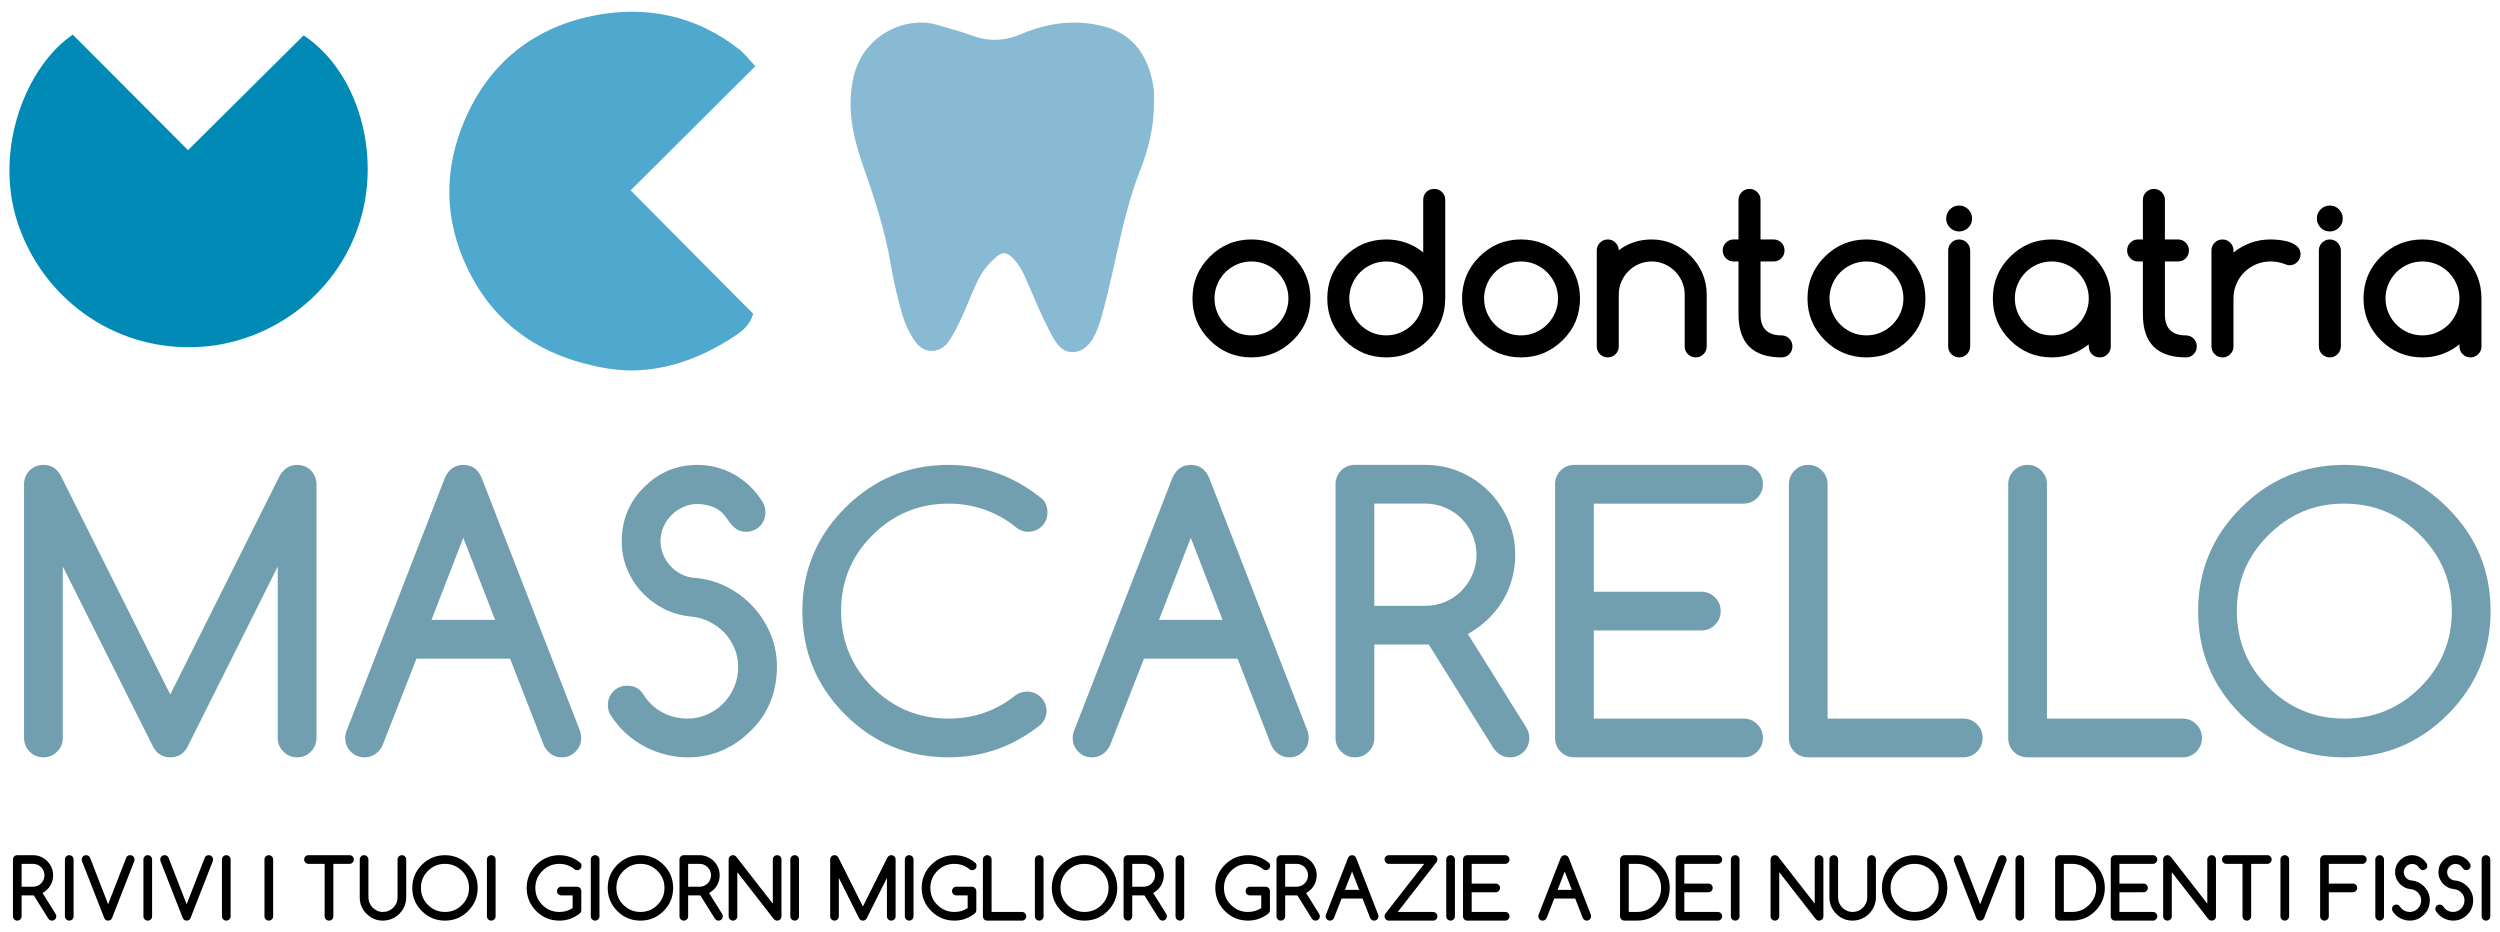
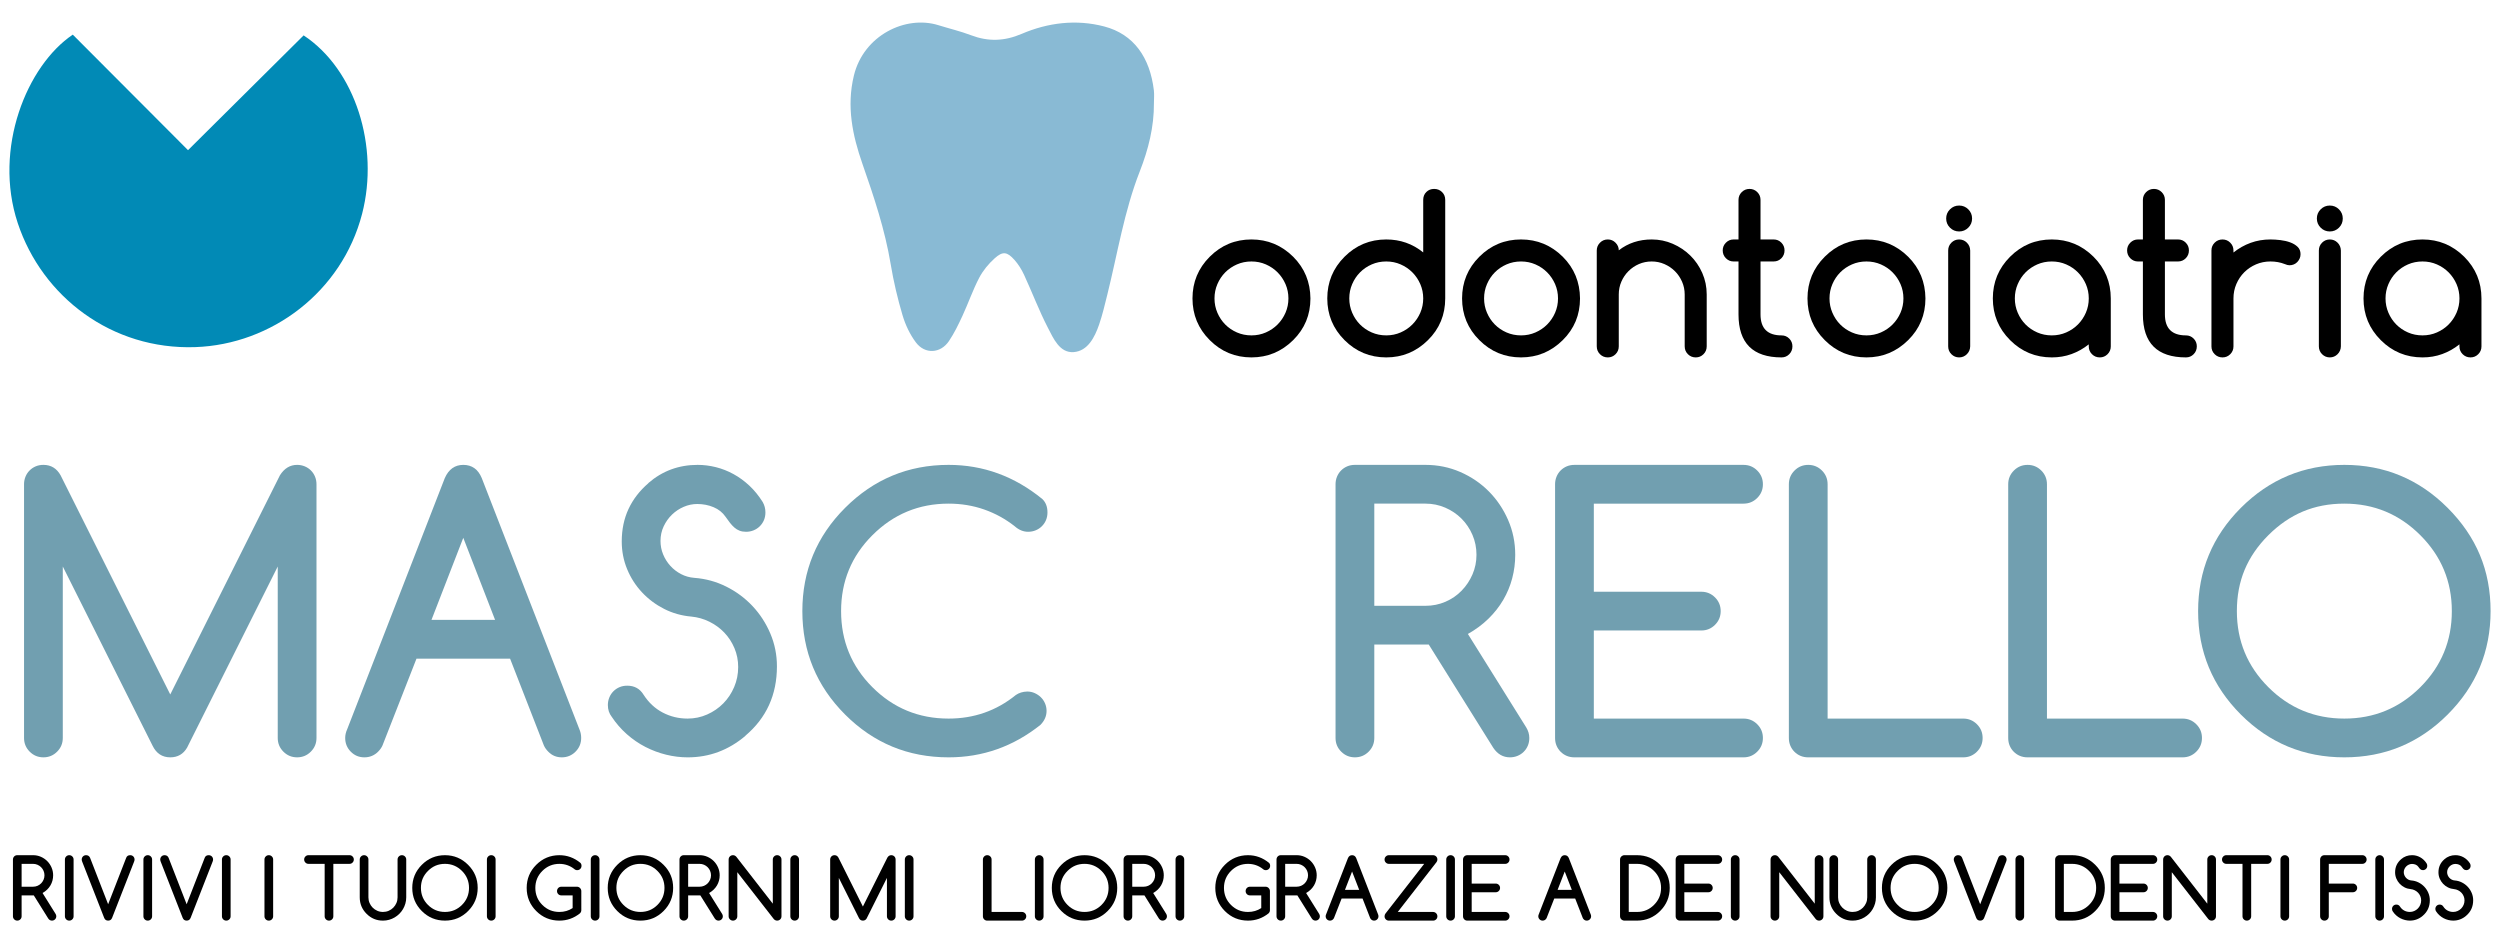
<svg xmlns="http://www.w3.org/2000/svg" version="1.1" id="Layer_1" x="0px" y="0px" width="692.169px" height="258.135px" viewBox="0 0 692.169 258.135" enable-background="new 0 0 692.169 258.135" xml:space="preserve">
  <g>
    <g>
      <path d="M362.815,82.626c0,4.548-1.594,8.397-4.781,11.546c-3.227,3.188-7.076,4.782-11.547,4.782    c-4.51,0-8.357-1.594-11.545-4.782c-3.188-3.188-4.781-7.036-4.781-11.546c0-4.509,1.594-8.358,4.781-11.546    c3.188-3.188,7.035-4.782,11.545-4.782c4.471,0,8.32,1.594,11.547,4.782c1.594,1.594,2.785,3.353,3.572,5.277    S362.796,80.372,362.815,82.626z M346.487,72.393c-1.438,0-2.779,0.272-4.023,0.816c-1.244,0.544-2.322,1.278-3.236,2.201    c-0.914,0.923-1.637,2.007-2.172,3.251c-0.535,1.244-0.801,2.566-0.801,3.965s0.266,2.722,0.801,3.965    c0.535,1.244,1.258,2.328,2.172,3.251c0.914,0.923,1.992,1.657,3.236,2.201c1.244,0.544,2.586,0.816,4.023,0.816    c1.42,0,2.752-0.272,3.996-0.816c1.242-0.544,2.326-1.283,3.25-2.216s1.652-2.017,2.188-3.251    c0.533-1.234,0.801-2.551,0.801-3.951s-0.268-2.716-0.801-3.951c-0.535-1.234-1.264-2.318-2.188-3.251s-2.008-1.671-3.25-2.216    C349.239,72.665,347.907,72.393,346.487,72.393z" />
      <path d="M383.808,66.299c3.869,0,7.279,1.195,10.234,3.586V55.336c0-0.875,0.287-1.599,0.859-2.172    c0.574-0.573,1.299-0.86,2.174-0.86c0.854,0,1.578,0.287,2.172,0.86c0.592,0.574,0.889,1.298,0.889,2.172v27.291    c0,4.548-1.594,8.397-4.781,11.546c-3.227,3.188-7.076,4.782-11.547,4.782c-4.51,0-8.357-1.594-11.545-4.782    c-3.188-3.188-4.781-7.036-4.781-11.546c0-4.509,1.594-8.358,4.781-11.546C375.45,67.893,379.298,66.299,383.808,66.299z     M394.042,82.626c0-1.399-0.268-2.716-0.801-3.951c-0.535-1.234-1.266-2.318-2.188-3.251c-0.924-0.933-2.008-1.671-3.252-2.216    c-1.244-0.544-2.574-0.816-3.994-0.816c-1.438,0-2.779,0.272-4.023,0.816c-1.244,0.544-2.322,1.278-3.236,2.201    c-0.914,0.923-1.637,2.007-2.172,3.251c-0.535,1.244-0.803,2.566-0.803,3.965s0.268,2.722,0.803,3.965    c0.535,1.244,1.258,2.328,2.172,3.251c0.914,0.923,1.992,1.657,3.236,2.201c1.244,0.544,2.586,0.816,4.023,0.816    c1.42,0,2.75-0.272,3.994-0.816c1.244-0.544,2.328-1.283,3.252-2.216c0.922-0.933,1.652-2.017,2.188-3.251    C393.774,85.343,394.042,84.026,394.042,82.626z" />
      <path d="M437.456,82.626c0,4.548-1.594,8.397-4.781,11.546c-3.227,3.188-7.076,4.782-11.547,4.782    c-4.51,0-8.357-1.594-11.545-4.782c-3.189-3.188-4.781-7.036-4.781-11.546c0-4.509,1.592-8.358,4.781-11.546    c3.188-3.188,7.035-4.782,11.545-4.782c4.471,0,8.32,1.594,11.547,4.782c1.594,1.594,2.783,3.353,3.57,5.277    C437.034,78.282,437.437,80.372,437.456,82.626z M421.128,72.393c-1.438,0-2.779,0.272-4.023,0.816    c-1.244,0.544-2.322,1.278-3.236,2.201c-0.914,0.923-1.637,2.007-2.172,3.251c-0.535,1.244-0.803,2.566-0.803,3.965    s0.268,2.722,0.803,3.965c0.535,1.244,1.258,2.328,2.172,3.251c0.914,0.923,1.992,1.657,3.236,2.201    c1.244,0.544,2.586,0.816,4.023,0.816c1.42,0,2.75-0.272,3.994-0.816c1.244-0.544,2.328-1.283,3.252-2.216    c0.922-0.933,1.652-2.017,2.188-3.251c0.533-1.234,0.801-2.551,0.801-3.951s-0.268-2.716-0.801-3.951    c-0.535-1.234-1.266-2.318-2.188-3.251c-0.924-0.933-2.008-1.671-3.252-2.216C423.878,72.665,422.548,72.393,421.128,72.393z" />
      <path d="M448.187,69.302c2.584-2.001,5.627-3.003,9.125-3.003c2.041,0,3.98,0.398,5.816,1.195    c1.838,0.797,3.455,1.881,4.855,3.251c1.398,1.371,2.508,2.984,3.324,4.84c0.816,1.856,1.225,3.834,1.225,5.934v14.374    c0,0.855-0.297,1.58-0.891,2.173c-0.592,0.593-1.307,0.89-2.143,0.89c-0.855,0-1.58-0.297-2.172-0.89    c-0.594-0.593-0.889-1.317-0.889-2.173V81.519c0-1.244-0.244-2.42-0.73-3.528s-1.141-2.075-1.967-2.901    c-0.826-0.826-1.793-1.482-2.902-1.968c-1.107-0.486-2.283-0.729-3.527-0.729c-1.264,0-2.445,0.238-3.543,0.714    c-1.098,0.477-2.064,1.132-2.9,1.968c-0.836,0.836-1.492,1.808-1.969,2.916s-0.713,2.284-0.713,3.528v14.374    c0,0.855-0.297,1.58-0.891,2.173c-0.592,0.593-1.307,0.89-2.143,0.89c-0.855,0-1.58-0.297-2.172-0.89    c-0.594-0.593-0.889-1.317-0.889-2.173V69.36c0-0.835,0.295-1.555,0.889-2.158c0.592-0.602,1.316-0.904,2.172-0.904    c0.836,0,1.551,0.302,2.143,0.904C447.89,67.805,448.187,68.505,448.187,69.302z" />
      <path d="M479.966,66.299h1.371V55.336c0-0.835,0.297-1.55,0.889-2.143c0.594-0.593,1.316-0.889,2.174-0.889    c0.834,0,1.549,0.296,2.143,0.889c0.592,0.593,0.889,1.308,0.889,2.143v10.963h3.645c0.836,0,1.545,0.296,2.129,0.889    c0.582,0.593,0.875,1.308,0.875,2.143c0,0.855-0.293,1.58-0.875,2.172c-0.584,0.593-1.293,0.889-2.129,0.889h-3.645v14.666    c0,3.868,1.943,5.802,5.832,5.802c0.834,0,1.545,0.296,2.127,0.889c0.584,0.594,0.875,1.308,0.875,2.143    c0,0.855-0.291,1.58-0.875,2.173c-0.582,0.593-1.293,0.89-2.127,0.89c-7.951,0-11.926-3.966-11.926-11.896V72.393h-1.371    c-0.816,0-1.52-0.296-2.113-0.889s-0.889-1.317-0.889-2.172c0-0.835,0.295-1.55,0.889-2.143    C478.446,66.595,479.149,66.299,479.966,66.299z" />
      <path d="M533.091,82.626c0,4.548-1.596,8.397-4.783,11.546c-3.227,3.188-7.074,4.782-11.545,4.782    c-4.51,0-8.359-1.594-11.547-4.782c-3.188-3.188-4.781-7.036-4.781-11.546c0-4.509,1.594-8.358,4.781-11.546    c3.188-3.188,7.037-4.782,11.547-4.782c4.471,0,8.318,1.594,11.545,4.782c1.594,1.594,2.785,3.353,3.572,5.277    S533.069,80.372,533.091,82.626z M516.763,72.393c-1.439,0-2.781,0.272-4.023,0.816c-1.244,0.544-2.324,1.278-3.236,2.201    c-0.914,0.923-1.639,2.007-2.172,3.251c-0.535,1.244-0.803,2.566-0.803,3.965s0.268,2.722,0.803,3.965    c0.533,1.244,1.258,2.328,2.172,3.251c0.912,0.923,1.992,1.657,3.236,2.201c1.242,0.544,2.584,0.816,4.023,0.816    c1.418,0,2.75-0.272,3.994-0.816c1.244-0.544,2.328-1.283,3.25-2.216c0.924-0.933,1.652-2.017,2.188-3.251    s0.803-2.551,0.803-3.951s-0.268-2.716-0.803-3.951s-1.264-2.318-2.188-3.251c-0.922-0.933-2.006-1.671-3.25-2.216    C519.513,72.665,518.181,72.393,516.763,72.393z" />
      <path d="M546.007,60.497c0,0.991-0.35,1.837-1.051,2.537c-0.699,0.7-1.545,1.05-2.535,1.05c-0.992,0-1.838-0.35-2.537-1.05    c-0.701-0.7-1.051-1.545-1.051-2.537s0.35-1.837,1.051-2.537c0.699-0.7,1.545-1.05,2.537-1.05c0.99,0,1.836,0.35,2.535,1.05    C545.657,58.66,546.007,59.505,546.007,60.497z M539.388,95.892V69.36c0-0.855,0.297-1.579,0.889-2.172    c0.594-0.593,1.307-0.889,2.145-0.889c0.834,0,1.549,0.296,2.143,0.889c0.592,0.593,0.898,1.317,0.918,2.172v26.532    c-0.02,0.855-0.326,1.58-0.918,2.173c-0.594,0.593-1.309,0.89-2.143,0.89c-0.838,0-1.551-0.297-2.145-0.89    C539.685,97.472,539.388,96.748,539.388,95.892z" />
      <path d="M578.312,95.921v-0.582c-1.457,1.166-3.043,2.061-4.752,2.682c-1.711,0.623-3.539,0.934-5.482,0.934    c-4.51,0-8.357-1.594-11.545-4.782c-3.189-3.188-4.781-7.036-4.781-11.546c0-4.509,1.592-8.358,4.781-11.546    c3.188-3.188,7.035-4.782,11.545-4.782c4.471,0,8.32,1.594,11.547,4.782c3.188,3.188,4.781,7.037,4.781,11.546v13.295    c0,0.836-0.297,1.551-0.889,2.144c-0.594,0.593-1.309,0.89-2.145,0.89c-0.855,0-1.578-0.297-2.172-0.89    C578.608,97.472,578.312,96.757,578.312,95.921z M568.077,72.393c-1.438,0-2.779,0.272-4.023,0.816    c-1.244,0.544-2.322,1.278-3.236,2.201c-0.914,0.923-1.637,2.007-2.172,3.251c-0.535,1.244-0.803,2.566-0.803,3.965    s0.268,2.722,0.803,3.965c0.535,1.244,1.258,2.328,2.172,3.251c0.914,0.923,1.992,1.657,3.236,2.201    c1.244,0.544,2.586,0.816,4.023,0.816c1.42,0,2.75-0.272,3.994-0.816c1.244-0.544,2.328-1.283,3.252-2.216    c0.922-0.933,1.652-2.017,2.188-3.251c0.533-1.234,0.801-2.551,0.801-3.951s-0.268-2.716-0.801-3.951    c-0.535-1.234-1.266-2.318-2.188-3.251c-0.924-0.933-2.008-1.671-3.252-2.216C570.827,72.665,569.497,72.393,568.077,72.393z" />
      <path d="M591.927,66.299h1.371V55.336c0-0.835,0.297-1.55,0.889-2.143c0.594-0.593,1.316-0.889,2.174-0.889    c0.834,0,1.549,0.296,2.143,0.889c0.592,0.593,0.889,1.308,0.889,2.143v10.963h3.645c0.836,0,1.545,0.296,2.129,0.889    c0.582,0.593,0.875,1.308,0.875,2.143c0,0.855-0.293,1.58-0.875,2.172c-0.584,0.593-1.293,0.889-2.129,0.889h-3.645v14.666    c0,3.868,1.943,5.802,5.832,5.802c0.834,0,1.545,0.296,2.127,0.889c0.584,0.594,0.875,1.308,0.875,2.143    c0,0.855-0.291,1.58-0.875,2.173c-0.582,0.593-1.293,0.89-2.127,0.89c-7.951,0-11.926-3.966-11.926-11.896V72.393h-1.371    c-0.816,0-1.52-0.296-2.113-0.889s-0.889-1.317-0.889-2.172c0-0.835,0.295-1.55,0.889-2.143    C590.407,66.595,591.11,66.299,591.927,66.299z" />
      <path d="M618.372,69.331v0.583c1.459-1.166,3.043-2.06,4.754-2.682c1.709-0.622,3.537-0.933,5.48-0.933    c0.855,0,1.773,0.058,2.756,0.175c0.98,0.117,1.885,0.326,2.711,0.627c0.826,0.302,1.512,0.714,2.057,1.239    c0.543,0.525,0.814,1.206,0.814,2.041c0,0.428-0.082,0.826-0.246,1.195c-0.166,0.37-0.385,0.695-0.656,0.977    c-0.273,0.282-0.594,0.501-0.963,0.656c-0.369,0.156-0.768,0.233-1.195,0.233c-0.369,0-0.797-0.107-1.283-0.321    c-1.225-0.486-2.557-0.729-3.994-0.729c-1.42,0-2.75,0.268-3.994,0.802c-1.244,0.535-2.328,1.264-3.252,2.187    c-0.922,0.924-1.652,2.007-2.186,3.251c-0.535,1.244-0.803,2.576-0.803,3.995v13.295c0,0.836-0.297,1.551-0.889,2.144    c-0.594,0.593-1.307,0.89-2.143,0.89c-0.855,0-1.58-0.297-2.172-0.89c-0.594-0.593-0.891-1.308-0.891-2.144v-26.59    c0-0.835,0.297-1.55,0.891-2.143c0.592-0.593,1.316-0.889,2.172-0.889c0.836,0,1.549,0.296,2.143,0.889    C618.075,67.781,618.372,68.496,618.372,69.331z" />
      <path d="M648.638,60.497c0,0.991-0.35,1.837-1.051,2.537c-0.699,0.7-1.545,1.05-2.535,1.05c-0.992,0-1.838-0.35-2.537-1.05    c-0.701-0.7-1.051-1.545-1.051-2.537s0.35-1.837,1.051-2.537c0.699-0.7,1.545-1.05,2.537-1.05c0.99,0,1.836,0.35,2.535,1.05    C648.288,58.66,648.638,59.505,648.638,60.497z M642.019,95.892V69.36c0-0.855,0.297-1.579,0.889-2.172    c0.594-0.593,1.307-0.889,2.145-0.889c0.834,0,1.549,0.296,2.143,0.889c0.592,0.593,0.898,1.317,0.918,2.172v26.532    c-0.02,0.855-0.326,1.58-0.918,2.173c-0.594,0.593-1.309,0.89-2.143,0.89c-0.838,0-1.551-0.297-2.145-0.89    C642.315,97.472,642.019,96.748,642.019,95.892z" />
      <path d="M680.942,95.921v-0.582c-1.457,1.166-3.043,2.061-4.752,2.682c-1.711,0.623-3.539,0.934-5.482,0.934    c-4.51,0-8.357-1.594-11.545-4.782c-3.189-3.188-4.781-7.036-4.781-11.546c0-4.509,1.592-8.358,4.781-11.546    c3.188-3.188,7.035-4.782,11.545-4.782c4.471,0,8.32,1.594,11.547,4.782c3.188,3.188,4.781,7.037,4.781,11.546v13.295    c0,0.836-0.297,1.551-0.889,2.144c-0.594,0.593-1.309,0.89-2.145,0.89c-0.855,0-1.578-0.297-2.172-0.89    C681.239,97.472,680.942,96.757,680.942,95.921z M670.708,72.393c-1.438,0-2.779,0.272-4.023,0.816    c-1.244,0.544-2.322,1.278-3.236,2.201c-0.914,0.923-1.637,2.007-2.172,3.251c-0.535,1.244-0.803,2.566-0.803,3.965    s0.268,2.722,0.803,3.965c0.535,1.244,1.258,2.328,2.172,3.251c0.914,0.923,1.992,1.657,3.236,2.201    c1.244,0.544,2.586,0.816,4.023,0.816c1.42,0,2.75-0.272,3.994-0.816c1.244-0.544,2.328-1.283,3.252-2.216    c0.922-0.933,1.652-2.017,2.188-3.251c0.533-1.234,0.801-2.551,0.801-3.951s-0.268-2.716-0.801-3.951    c-0.535-1.234-1.266-2.318-2.188-3.251c-0.924-0.933-2.008-1.671-3.252-2.216C673.458,72.665,672.128,72.393,670.708,72.393z" />
    </g>
    <g>
      <g>
        <path fill="#719FB0" d="M6.656,204.318v-70.244c0-0.741,0.134-1.441,0.405-2.1c0.27-0.658,0.648-1.231,1.139-1.721     c0.488-0.488,1.054-0.869,1.695-1.139c0.641-0.27,1.349-0.405,2.125-0.405c2.092,0,3.678,0.962,4.758,2.885l30.364,60.679     l30.364-60.679c1.215-1.923,2.801-2.885,4.758-2.885c0.742,0,1.442,0.136,2.1,0.405c0.658,0.27,1.232,0.65,1.721,1.139     c0.489,0.489,0.869,1.063,1.139,1.721c0.271,0.658,0.405,1.358,0.405,2.1v70.244c0,1.485-0.523,2.75-1.569,3.796     c-1.045,1.046-2.311,1.569-3.795,1.569s-2.75-0.523-3.795-1.569c-1.047-1.046-1.569-2.311-1.569-3.796v-47.471L51.797,207     c-1.045,1.788-2.598,2.683-4.655,2.683c-2.227,0-3.864-1.08-4.909-3.239l-24.849-49.597v47.471c0,1.485-0.523,2.75-1.569,3.796     c-1.045,1.046-2.311,1.569-3.795,1.569s-2.75-0.523-3.795-1.569C7.178,207.068,6.656,205.803,6.656,204.318z" />
        <path fill="#719FB0" d="M96.131,201.889l27.024-69.536c1.079-2.429,2.783-3.644,5.111-3.644c2.396,0,4.099,1.215,5.111,3.644     l27.126,69.789c0.27,0.676,0.404,1.4,0.404,2.176c0,1.485-0.523,2.75-1.568,3.796c-1.046,1.046-2.312,1.569-3.795,1.569     c-1.486,0-2.733-0.523-3.746-1.569c-0.539-0.539-0.944-1.113-1.215-1.721l-9.361-24.039h-25.912l-9.413,24.039     c-0.271,0.607-0.675,1.182-1.214,1.721c-1.047,1.046-2.313,1.569-3.797,1.569s-2.74-0.523-3.77-1.569s-1.543-2.311-1.543-3.796     C95.575,203.508,95.759,202.699,96.131,201.889z M137.073,171.625l-8.806-22.724l-8.806,22.724H137.073z" />
        <path fill="#719FB0" d="M169.361,198.448c-0.708-0.911-1.063-1.99-1.063-3.239c0-0.742,0.134-1.442,0.405-2.1     c0.27-0.658,0.648-1.231,1.139-1.721c0.488-0.489,1.053-0.869,1.695-1.139c0.641-0.27,1.348-0.405,2.125-0.405     c1.99,0,3.492,0.827,4.504,2.479c1.418,2.193,3.188,3.847,5.314,4.96c2.125,1.113,4.42,1.67,6.883,1.67     c1.922,0,3.736-0.38,5.439-1.139s3.189-1.779,4.453-3.062c1.266-1.282,2.27-2.791,3.012-4.529s1.113-3.585,1.113-5.542     c0-1.854-0.346-3.601-1.037-5.237s-1.629-3.07-2.809-4.303c-1.182-1.23-2.557-2.234-4.125-3.011s-3.23-1.247-4.984-1.417     c-2.699-0.236-5.213-0.944-7.541-2.125c-2.328-1.182-4.369-2.708-6.123-4.58c-1.756-1.873-3.131-4.016-4.125-6.428     c-0.996-2.412-1.492-4.968-1.492-7.667c0-3.306,0.623-6.301,1.871-8.983c1.248-2.682,3.088-5.068,5.518-7.16h-0.051     c3.879-3.374,8.434-5.062,13.664-5.062c1.686,0,3.373,0.212,5.061,0.633c1.688,0.423,3.314,1.063,4.883,1.923     c1.57,0.86,3.037,1.932,4.404,3.214c1.365,1.282,2.588,2.783,3.668,4.504c0.506,0.878,0.76,1.839,0.76,2.885     c0,0.776-0.135,1.485-0.404,2.126c-0.271,0.641-0.65,1.206-1.139,1.695c-0.49,0.489-1.064,0.869-1.721,1.139     c-0.658,0.27-1.359,0.404-2.102,0.404c-0.674,0-1.273-0.102-1.797-0.303c-0.523-0.203-0.994-0.489-1.416-0.861     c-0.422-0.371-0.828-0.801-1.215-1.29c-0.389-0.489-0.801-1.054-1.24-1.696c-0.809-1.18-1.914-2.065-3.314-2.656     c-1.4-0.59-2.91-0.886-4.529-0.886c-1.283,0-2.531,0.262-3.744,0.784c-1.215,0.523-2.295,1.24-3.24,2.151     s-1.713,1.991-2.303,3.239s-0.885,2.598-0.885,4.049c0,1.314,0.244,2.564,0.734,3.744c0.488,1.182,1.154,2.236,1.998,3.163     c0.844,0.929,1.83,1.688,2.961,2.277c1.129,0.591,2.354,0.937,3.668,1.038c3.139,0.236,6.09,1.046,8.857,2.429     c2.766,1.384,5.188,3.181,7.262,5.39c2.076,2.211,3.721,4.75,4.936,7.617c1.213,2.867,1.82,5.887,1.82,9.059     c0,7.895-2.918,14.305-8.754,19.23h0.051c-4.691,3.982-10.021,5.973-15.992,5.973c-1.992,0-3.982-0.244-5.973-0.734     c-1.99-0.488-3.906-1.206-5.744-2.15c-1.84-0.944-3.561-2.126-5.162-3.543C171.933,201.838,170.542,200.236,169.361,198.448z" />
        <path fill="#719FB0" d="M284.394,191.464c0.742,0,1.434,0.143,2.074,0.43s1.207,0.666,1.695,1.139     c0.49,0.473,0.877,1.037,1.164,1.695s0.432,1.358,0.432,2.1c0,1.418-0.557,2.7-1.672,3.847     c-7.523,6.006-16.008,9.009-25.455,9.009c-11.201,0-20.75-3.947-28.645-11.843s-11.842-17.442-11.842-28.644     c0-11.168,3.947-20.699,11.842-28.594c7.928-7.929,17.477-11.894,28.645-11.894c9.582,0,18.236,3.155,25.963,9.464     c0.943,0.91,1.416,2.143,1.416,3.694c0,0.776-0.135,1.485-0.404,2.126c-0.271,0.641-0.65,1.206-1.139,1.695     c-0.49,0.489-1.063,0.869-1.721,1.139s-1.359,0.404-2.1,0.404c-1.316,0-2.549-0.506-3.695-1.518     c-2.564-2.025-5.391-3.576-8.477-4.656c-3.088-1.08-6.369-1.619-9.844-1.619c-8.232,0-15.268,2.918-21.104,8.755     c-5.77,5.769-8.654,12.771-8.654,21.003c0,8.266,2.885,15.283,8.654,21.053c5.803,5.803,12.838,8.704,21.104,8.704     c7.051,0,13.26-2.177,18.623-6.528C282.132,191.818,283.179,191.498,284.394,191.464z" />
-         <path fill="#719FB0" d="M297.552,201.889l27.025-69.536c1.078-2.429,2.783-3.644,5.111-3.644c2.395,0,4.098,1.215,5.111,3.644     l27.125,69.789c0.27,0.676,0.404,1.4,0.404,2.176c0,1.485-0.523,2.75-1.568,3.796s-2.311,1.569-3.795,1.569     c-1.486,0-2.732-0.523-3.746-1.569c-0.539-0.539-0.943-1.113-1.215-1.721l-9.361-24.039h-25.912l-9.412,24.039     c-0.271,0.607-0.676,1.182-1.215,1.721c-1.047,1.046-2.313,1.569-3.797,1.569s-2.74-0.523-3.77-1.569s-1.543-2.311-1.543-3.796     C296.995,203.508,297.181,202.699,297.552,201.889z M338.493,171.625l-8.805-22.724l-8.807,22.724H338.493z" />
        <path fill="#719FB0" d="M369.769,204.318v-70.244c0-0.741,0.135-1.441,0.406-2.1c0.27-0.658,0.648-1.231,1.139-1.721     c0.488-0.488,1.055-0.869,1.695-1.139s1.35-0.405,2.125-0.405h19.535c3.408,0,6.621,0.658,9.641,1.974     c3.02,1.316,5.65,3.104,7.895,5.365c2.244,2.26,4.023,4.9,5.34,7.92s1.973,6.233,1.973,9.641c0,2.227-0.277,4.395-0.834,6.503     s-1.385,4.1-2.48,5.972c-1.096,1.873-2.463,3.611-4.1,5.213c-1.637,1.604-3.533,3.012-5.693,4.226l16.145,25.86     c0.574,0.945,0.861,1.924,0.861,2.936c0,0.777-0.137,1.485-0.406,2.126c-0.27,0.642-0.648,1.206-1.139,1.695     c-0.488,0.489-1.063,0.869-1.721,1.139c-0.656,0.271-1.357,0.405-2.1,0.405c-1.891,0-3.424-0.877-4.605-2.633l-17.865-28.593     h-15.08v25.86c0,1.485-0.523,2.75-1.568,3.796c-1.047,1.046-2.313,1.569-3.797,1.569s-2.75-0.523-3.795-1.569     C370.292,207.068,369.769,205.803,369.769,204.318z M380.499,139.439v28.289h14.17c1.957,0,3.795-0.371,5.516-1.113     c1.721-0.741,3.215-1.762,4.479-3.062c1.266-1.298,2.27-2.8,3.012-4.504s1.113-3.518,1.113-5.44c0-1.957-0.371-3.796-1.113-5.517     s-1.754-3.222-3.035-4.504c-1.283-1.282-2.785-2.294-4.506-3.036s-3.541-1.113-5.465-1.113H380.499z" />
        <path fill="#719FB0" d="M482.728,198.954c1.484,0,2.748,0.523,3.795,1.569c1.045,1.046,1.568,2.311,1.568,3.795     c0,1.485-0.523,2.75-1.568,3.796c-1.047,1.046-2.311,1.569-3.795,1.569h-46.813c-0.777,0-1.486-0.135-2.127-0.405     c-0.641-0.27-1.205-0.649-1.695-1.139c-0.488-0.489-0.869-1.054-1.139-1.695c-0.27-0.641-0.404-1.349-0.404-2.126v-70.244     c0-0.741,0.135-1.441,0.404-2.1s0.65-1.231,1.139-1.721c0.49-0.488,1.055-0.869,1.695-1.139s1.35-0.405,2.127-0.405h46.813     c1.484,0,2.748,0.523,3.795,1.569c1.045,1.046,1.568,2.311,1.568,3.795c0,1.485-0.523,2.75-1.568,3.796     c-1.047,1.046-2.311,1.569-3.795,1.569h-41.449v24.393h29.758c1.484,0,2.75,0.523,3.795,1.568c1.047,1.047,1.57,2.313,1.57,3.797     s-0.523,2.75-1.57,3.795c-1.045,1.047-2.311,1.568-3.795,1.568h-29.758v24.394H482.728z" />
        <path fill="#719FB0" d="M495.278,134.074c0-1.484,0.521-2.749,1.568-3.795c1.045-1.046,2.311-1.569,3.795-1.569     s2.75,0.523,3.797,1.569c1.045,1.046,1.568,2.311,1.568,3.795v64.88h37.551c1.484,0,2.75,0.523,3.795,1.569     c1.047,1.046,1.57,2.311,1.57,3.795c0,1.485-0.523,2.75-1.57,3.796c-1.045,1.046-2.311,1.569-3.795,1.569h-42.916     c-0.775,0-1.484-0.135-2.125-0.405c-0.641-0.27-1.207-0.649-1.695-1.139c-0.49-0.489-0.869-1.054-1.139-1.695     c-0.271-0.641-0.404-1.349-0.404-2.126V134.074z" />
        <path fill="#719FB0" d="M556.007,134.074c0-1.484,0.523-2.749,1.568-3.795c1.047-1.046,2.311-1.569,3.797-1.569     c1.484,0,2.748,0.523,3.795,1.569c1.045,1.046,1.568,2.311,1.568,3.795v64.88h37.553c1.482,0,2.748,0.523,3.795,1.569     c1.045,1.046,1.568,2.311,1.568,3.795c0,1.485-0.523,2.75-1.568,3.796c-1.047,1.046-2.313,1.569-3.795,1.569h-42.916     c-0.777,0-1.486-0.135-2.127-0.405c-0.641-0.27-1.205-0.649-1.695-1.139c-0.488-0.489-0.869-1.054-1.139-1.695     c-0.27-0.641-0.404-1.349-0.404-2.126V134.074z" />
        <path fill="#719FB0" d="M689.562,169.197c0,11.167-3.965,20.715-11.893,28.644c-7.895,7.896-17.426,11.843-28.594,11.843     c-11.201,0-20.748-3.947-28.645-11.843c-7.895-7.896-11.842-17.442-11.842-28.644c0-11.168,3.947-20.699,11.842-28.594     c7.93-7.929,17.477-11.894,28.645-11.894c11.135,0,20.666,3.965,28.594,11.894c3.98,3.98,6.959,8.333,8.934,13.057     C688.575,158.383,689.562,163.562,689.562,169.197z M649.075,139.439c-4.184,0-8.004,0.726-11.463,2.176     c-3.459,1.451-6.654,3.644-9.59,6.579c-2.936,2.935-5.119,6.124-6.553,9.565c-1.436,3.441-2.152,7.254-2.152,11.438     c0,8.232,2.902,15.25,8.705,21.053s12.82,8.704,21.053,8.704s15.25-2.901,21.053-8.704s8.705-12.82,8.705-21.053     c0-8.199-2.902-15.199-8.705-21.003C664.292,142.357,657.274,139.439,649.075,139.439z" />
      </g>
    </g>
    <g>
      <path d="M3.583,253.689v-15.715c0-0.165,0.031-0.322,0.092-0.47c0.06-0.146,0.145-0.275,0.254-0.385s0.236-0.194,0.379-0.255    c0.144-0.06,0.303-0.09,0.477-0.09h4.369c0.763,0,1.481,0.146,2.157,0.441c0.675,0.294,1.265,0.694,1.767,1.2    c0.502,0.505,0.9,1.096,1.193,1.771c0.295,0.676,0.442,1.395,0.442,2.156c0,0.499-0.063,0.983-0.187,1.455    c-0.125,0.472-0.311,0.917-0.555,1.336c-0.246,0.419-0.552,0.808-0.918,1.166c-0.365,0.359-0.791,0.674-1.273,0.945l3.611,5.786    c0.129,0.211,0.193,0.43,0.193,0.656c0,0.174-0.031,0.332-0.091,0.476c-0.061,0.144-0.146,0.27-0.255,0.379    c-0.109,0.11-0.238,0.194-0.385,0.255c-0.147,0.061-0.305,0.091-0.471,0.091c-0.422,0-0.766-0.196-1.029-0.589l-3.997-6.396H5.984    v5.785c0,0.332-0.117,0.615-0.351,0.85c-0.233,0.233-0.517,0.351-0.849,0.351c-0.333,0-0.615-0.117-0.85-0.351    C3.701,254.304,3.583,254.021,3.583,253.689z M5.984,239.174v6.329h3.17c0.438,0,0.85-0.083,1.234-0.249s0.719-0.395,1.002-0.685    c0.283-0.291,0.508-0.627,0.674-1.008s0.249-0.787,0.249-1.218c0-0.438-0.083-0.849-0.249-1.233s-0.393-0.721-0.68-1.008    s-0.623-0.514-1.008-0.68s-0.792-0.249-1.223-0.249H5.984z" />
      <path d="M20.375,253.689c0,0.332-0.117,0.615-0.352,0.85c-0.234,0.233-0.518,0.351-0.85,0.351s-0.615-0.117-0.849-0.351    c-0.233-0.234-0.351-0.518-0.351-0.85v-15.715c0-0.332,0.117-0.614,0.351-0.849s0.517-0.351,0.849-0.351s0.615,0.116,0.85,0.351    s0.352,0.517,0.352,0.849V253.689z" />
      <path d="M29.941,254.889c-0.528,0-0.895-0.253-1.098-0.759l-6.08-15.545c-0.091-0.233-0.137-0.438-0.137-0.611    c0-0.165,0.031-0.322,0.092-0.47c0.06-0.146,0.145-0.275,0.254-0.385s0.236-0.194,0.379-0.255c0.145-0.06,0.303-0.09,0.477-0.09    c0.527,0,0.898,0.237,1.109,0.713l5.004,12.873l5.004-12.873c0.182-0.476,0.551-0.713,1.109-0.713c0.166,0,0.323,0.03,0.471,0.09    c0.146,0.061,0.275,0.146,0.385,0.255s0.193,0.238,0.254,0.385c0.061,0.147,0.092,0.305,0.092,0.47c0,0.197-0.046,0.4-0.137,0.611    l-6.08,15.545C30.835,254.636,30.469,254.889,29.941,254.889z" />
      <path d="M42.112,253.689c0,0.332-0.117,0.615-0.351,0.85c-0.234,0.233-0.518,0.351-0.85,0.351s-0.615-0.117-0.85-0.351    c-0.233-0.234-0.351-0.518-0.351-0.85v-15.715c0-0.332,0.117-0.614,0.351-0.849c0.234-0.234,0.518-0.351,0.85-0.351    s0.615,0.116,0.85,0.351c0.233,0.234,0.351,0.517,0.351,0.849V253.689z" />
      <path d="M51.679,254.889c-0.529,0-0.895-0.253-1.099-0.759l-6.079-15.545c-0.092-0.233-0.137-0.438-0.137-0.611    c0-0.165,0.03-0.322,0.091-0.47c0.06-0.146,0.146-0.275,0.255-0.385s0.236-0.194,0.379-0.255c0.144-0.06,0.302-0.09,0.476-0.09    c0.528,0,0.898,0.237,1.11,0.713l5.004,12.873l5.004-12.873c0.182-0.476,0.551-0.713,1.109-0.713c0.166,0,0.322,0.03,0.47,0.09    c0.147,0.061,0.275,0.146,0.386,0.255c0.108,0.109,0.193,0.238,0.254,0.385c0.061,0.147,0.091,0.305,0.091,0.47    c0,0.197-0.046,0.4-0.136,0.611l-6.08,15.545C52.574,254.636,52.207,254.889,51.679,254.889z" />
      <path d="M63.849,253.689c0,0.332-0.117,0.615-0.351,0.85c-0.233,0.233-0.517,0.351-0.849,0.351s-0.615-0.117-0.85-0.351    c-0.234-0.234-0.352-0.518-0.352-0.85v-15.715c0-0.332,0.117-0.614,0.352-0.849s0.518-0.351,0.85-0.351s0.615,0.116,0.849,0.351    s0.351,0.517,0.351,0.849V253.689z" />
      <path d="M75.625,253.689c0,0.332-0.117,0.615-0.352,0.85c-0.234,0.233-0.518,0.351-0.85,0.351s-0.615-0.117-0.849-0.351    c-0.233-0.234-0.351-0.518-0.351-0.85v-15.715c0-0.332,0.117-0.614,0.351-0.849s0.517-0.351,0.849-0.351s0.615,0.116,0.85,0.351    s0.352,0.517,0.352,0.849V253.689z" />
      <path d="M96.761,239.174H92.29v14.515c0,0.332-0.117,0.615-0.351,0.85c-0.234,0.233-0.518,0.351-0.85,0.351    s-0.615-0.117-0.85-0.351c-0.234-0.234-0.351-0.518-0.351-0.85v-14.515h-4.472c-0.332,0-0.615-0.116-0.85-0.351    s-0.352-0.517-0.352-0.85c0-0.332,0.117-0.614,0.352-0.849s0.518-0.351,0.85-0.351h11.344c0.332,0,0.615,0.116,0.85,0.351    c0.233,0.234,0.351,0.517,0.351,0.849c0,0.333-0.117,0.615-0.351,0.85C97.376,239.058,97.093,239.174,96.761,239.174z" />
      <path d="M102.003,237.974v10.473c0,0.552,0.105,1.072,0.316,1.563c0.212,0.491,0.498,0.919,0.861,1.285    c0.361,0.366,0.788,0.657,1.279,0.872c0.49,0.215,1.015,0.322,1.573,0.322s1.083-0.105,1.573-0.316    c0.491-0.212,0.92-0.502,1.285-0.872c0.367-0.37,0.655-0.798,0.867-1.285c0.211-0.486,0.316-1.01,0.316-1.568v-10.473    c0-0.332,0.117-0.614,0.352-0.849c0.233-0.234,0.516-0.351,0.849-0.351c0.332,0,0.615,0.116,0.849,0.351    c0.234,0.234,0.352,0.517,0.352,0.849v10.473c0,0.589-0.078,1.155-0.232,1.698c-0.154,0.544-0.371,1.056-0.65,1.534    c-0.279,0.479-0.615,0.916-1.008,1.308c-0.393,0.393-0.828,0.73-1.309,1.014c-0.479,0.283-0.992,0.502-1.539,0.656    c-0.547,0.155-1.115,0.232-1.704,0.232c-1.781,0-3.294-0.63-4.54-1.891c-1.26-1.261-1.891-2.777-1.891-4.552v-10.473    c0-0.332,0.117-0.614,0.352-0.849c0.233-0.234,0.517-0.351,0.849-0.351s0.615,0.116,0.849,0.351    C101.886,237.36,102.003,237.642,102.003,237.974z" />
      <path d="M132.255,245.832c0,2.499-0.888,4.635-2.661,6.408c-1.767,1.767-3.898,2.649-6.397,2.649    c-2.506,0-4.641-0.883-6.407-2.649c-1.767-1.766-2.649-3.902-2.649-6.408c0-2.498,0.883-4.63,2.649-6.396    c1.773-1.773,3.909-2.66,6.407-2.66c2.492,0,4.623,0.887,6.397,2.66c0.891,0.891,1.557,1.864,1.998,2.921    C132.035,243.413,132.255,244.572,132.255,245.832z M123.197,239.174c-0.936,0-1.79,0.163-2.563,0.487    c-0.774,0.324-1.489,0.815-2.146,1.472s-1.146,1.37-1.467,2.14c-0.32,0.771-0.48,1.623-0.48,2.559c0,1.842,0.648,3.412,1.947,4.71    c1.298,1.299,2.868,1.947,4.709,1.947c1.842,0,3.412-0.648,4.711-1.947c1.298-1.298,1.947-2.868,1.947-4.71    c0-1.834-0.649-3.4-1.947-4.698C126.601,239.828,125.032,239.174,123.197,239.174z" />
      <path d="M137.214,253.689c0,0.332-0.117,0.615-0.352,0.85c-0.234,0.233-0.518,0.351-0.85,0.351s-0.615-0.117-0.849-0.351    c-0.233-0.234-0.351-0.518-0.351-0.85v-15.715c0-0.332,0.117-0.614,0.351-0.849s0.517-0.351,0.849-0.351s0.615,0.116,0.85,0.351    s0.352,0.517,0.352,0.849V253.689z" />
      <path d="M160.945,252.013c0,0.317-0.125,0.604-0.374,0.86c-1.683,1.344-3.581,2.016-5.694,2.016c-2.506,0-4.643-0.883-6.408-2.649    c-1.767-1.766-2.649-3.902-2.649-6.408c0-2.498,0.883-4.63,2.649-6.396c1.773-1.773,3.909-2.66,6.408-2.66    c2.143,0,4.079,0.705,5.808,2.116c0.211,0.197,0.317,0.473,0.317,0.827c0,0.174-0.031,0.332-0.091,0.476    c-0.061,0.144-0.146,0.27-0.255,0.379s-0.238,0.194-0.385,0.255c-0.147,0.061-0.305,0.091-0.471,0.091    c-0.309,0-0.584-0.113-0.826-0.34c-0.573-0.453-1.205-0.8-1.896-1.042c-0.69-0.241-1.424-0.362-2.201-0.362    c-1.842,0-3.416,0.653-4.722,1.959c-1.29,1.291-1.937,2.857-1.937,4.698c0,1.85,0.646,3.419,1.937,4.71    c1.298,1.299,2.872,1.947,4.722,1.947c1.365,0,2.588-0.358,3.668-1.075v-3.51h-3.125c-0.34,0-0.625-0.115-0.855-0.346    c-0.229-0.229-0.345-0.515-0.345-0.854c0-0.166,0.03-0.322,0.091-0.47s0.145-0.275,0.254-0.385s0.236-0.194,0.38-0.255    s0.302-0.091,0.476-0.091h4.336c0.158,0,0.31,0.032,0.453,0.097c0.144,0.063,0.27,0.15,0.379,0.26s0.197,0.238,0.261,0.385    c0.063,0.147,0.097,0.301,0.097,0.459V252.013z" />
      <path d="M165.971,253.689c0,0.332-0.117,0.615-0.351,0.85c-0.234,0.233-0.518,0.351-0.85,0.351s-0.615-0.117-0.85-0.351    c-0.233-0.234-0.351-0.518-0.351-0.85v-15.715c0-0.332,0.117-0.614,0.351-0.849c0.234-0.234,0.518-0.351,0.85-0.351    s0.615,0.116,0.85,0.351c0.233,0.234,0.351,0.517,0.351,0.849V253.689z" />
      <path d="M186.373,245.832c0,2.499-0.887,4.635-2.66,6.408c-1.768,1.767-3.898,2.649-6.398,2.649c-2.506,0-4.641-0.883-6.406-2.649    c-1.767-1.766-2.65-3.902-2.65-6.408c0-2.498,0.884-4.63,2.65-6.396c1.773-1.773,3.908-2.66,6.406-2.66    c2.492,0,4.623,0.887,6.398,2.66c0.891,0.891,1.557,1.864,1.998,2.921S186.373,244.572,186.373,245.832z M177.314,239.174    c-0.936,0-1.789,0.163-2.563,0.487c-0.775,0.324-1.49,0.815-2.146,1.472s-1.145,1.37-1.467,2.14    c-0.321,0.771-0.481,1.623-0.481,2.559c0,1.842,0.649,3.412,1.948,4.71c1.299,1.299,2.869,1.947,4.709,1.947    c1.842,0,3.412-0.648,4.711-1.947c1.299-1.298,1.947-2.868,1.947-4.71c0-1.834-0.648-3.4-1.947-4.698    C180.719,239.828,179.15,239.174,177.314,239.174z" />
      <path d="M188.127,253.689v-15.715c0-0.165,0.031-0.322,0.092-0.47c0.061-0.146,0.145-0.275,0.254-0.385s0.236-0.194,0.379-0.255    c0.145-0.06,0.303-0.09,0.477-0.09h4.369c0.764,0,1.482,0.146,2.158,0.441c0.674,0.294,1.264,0.694,1.766,1.2    c0.502,0.505,0.9,1.096,1.193,1.771c0.295,0.676,0.443,1.395,0.443,2.156c0,0.499-0.063,0.983-0.188,1.455    s-0.311,0.917-0.555,1.336c-0.246,0.419-0.551,0.808-0.918,1.166c-0.365,0.359-0.791,0.674-1.273,0.945l3.611,5.786    c0.129,0.211,0.193,0.43,0.193,0.656c0,0.174-0.031,0.332-0.09,0.476c-0.061,0.144-0.146,0.27-0.256,0.379    c-0.109,0.11-0.238,0.194-0.385,0.255s-0.305,0.091-0.471,0.091c-0.422,0-0.766-0.196-1.029-0.589l-3.996-6.396h-3.375v5.785    c0,0.332-0.117,0.615-0.35,0.85c-0.234,0.233-0.518,0.351-0.85,0.351s-0.615-0.117-0.85-0.351    C188.244,254.304,188.127,254.021,188.127,253.689z M190.527,239.174v6.329h3.17c0.438,0,0.85-0.083,1.234-0.249    s0.719-0.395,1.002-0.685c0.283-0.291,0.508-0.627,0.674-1.008s0.25-0.787,0.25-1.218c0-0.438-0.084-0.849-0.25-1.233    s-0.393-0.721-0.68-1.008s-0.623-0.514-1.008-0.68s-0.791-0.249-1.223-0.249H190.527z" />
      <path d="M201.736,253.689v-15.715c0-0.165,0.029-0.322,0.09-0.47c0.061-0.146,0.146-0.275,0.256-0.385s0.236-0.194,0.379-0.255    c0.143-0.06,0.301-0.09,0.475-0.09c0.355,0,0.664,0.146,0.93,0.441l10.098,12.985v-12.228c0-0.332,0.117-0.614,0.352-0.849    s0.518-0.351,0.85-0.351s0.615,0.116,0.85,0.351c0.232,0.234,0.35,0.517,0.35,0.849v15.715c0,0.174-0.029,0.332-0.09,0.476    s-0.146,0.27-0.254,0.379c-0.111,0.11-0.238,0.194-0.387,0.255c-0.146,0.061-0.303,0.091-0.469,0.091    c-0.355,0-0.66-0.14-0.918-0.419l-10.109-12.986v12.205c0,0.332-0.117,0.615-0.352,0.85c-0.234,0.233-0.518,0.351-0.85,0.351    s-0.615-0.117-0.848-0.351C201.854,254.304,201.736,254.021,201.736,253.689z" />
      <path d="M221.221,253.689c0,0.332-0.117,0.615-0.352,0.85c-0.232,0.233-0.516,0.351-0.848,0.351s-0.615-0.117-0.85-0.351    c-0.234-0.234-0.352-0.518-0.352-0.85v-15.715c0-0.332,0.117-0.614,0.352-0.849s0.518-0.351,0.85-0.351s0.615,0.116,0.848,0.351    c0.234,0.234,0.352,0.517,0.352,0.849V253.689z" />
      <path d="M229.848,253.689v-15.715c0-0.165,0.031-0.322,0.092-0.47c0.061-0.146,0.145-0.275,0.254-0.385s0.236-0.194,0.379-0.255    c0.145-0.06,0.303-0.09,0.477-0.09c0.467,0,0.822,0.215,1.064,0.645l6.793,13.575l6.793-13.575    c0.271-0.43,0.625-0.645,1.064-0.645c0.166,0,0.322,0.03,0.469,0.09c0.148,0.061,0.275,0.146,0.385,0.255s0.195,0.238,0.256,0.385    c0.061,0.147,0.09,0.305,0.09,0.47v15.715c0,0.332-0.117,0.615-0.352,0.85c-0.232,0.233-0.516,0.351-0.848,0.351    s-0.615-0.117-0.85-0.351c-0.234-0.234-0.352-0.518-0.352-0.85v-10.62l-5.615,11.221c-0.234,0.399-0.582,0.6-1.041,0.6    c-0.498,0-0.865-0.241-1.1-0.725l-5.559-11.096v10.62c0,0.332-0.117,0.615-0.35,0.85c-0.234,0.233-0.518,0.351-0.85,0.351    s-0.615-0.117-0.85-0.351C229.965,254.304,229.848,254.021,229.848,253.689z" />
      <path d="M252.922,253.689c0,0.332-0.117,0.615-0.352,0.85c-0.232,0.233-0.516,0.351-0.848,0.351s-0.615-0.117-0.85-0.351    c-0.234-0.234-0.352-0.518-0.352-0.85v-15.715c0-0.332,0.117-0.614,0.352-0.849s0.518-0.351,0.85-0.351s0.615,0.116,0.848,0.351    c0.234,0.234,0.352,0.517,0.352,0.849V253.689z" />
-       <path d="M270.313,252.013c0,0.317-0.125,0.604-0.375,0.86c-1.682,1.344-3.58,2.016-5.693,2.016c-2.506,0-4.643-0.883-6.408-2.649    c-1.768-1.766-2.65-3.902-2.65-6.408c0-2.498,0.883-4.63,2.65-6.396c1.773-1.773,3.908-2.66,6.408-2.66    c2.143,0,4.078,0.705,5.807,2.116c0.211,0.197,0.318,0.473,0.318,0.827c0,0.174-0.031,0.332-0.092,0.476s-0.145,0.27-0.254,0.379    s-0.238,0.194-0.385,0.255c-0.148,0.061-0.305,0.091-0.471,0.091c-0.309,0-0.584-0.113-0.826-0.34    c-0.574-0.453-1.205-0.8-1.896-1.042c-0.691-0.241-1.424-0.362-2.201-0.362c-1.842,0-3.416,0.653-4.723,1.959    c-1.289,1.291-1.936,2.857-1.936,4.698c0,1.85,0.646,3.419,1.936,4.71c1.299,1.299,2.873,1.947,4.723,1.947    c1.365,0,2.588-0.358,3.668-1.075v-3.51h-3.125c-0.34,0-0.625-0.115-0.855-0.346c-0.23-0.229-0.346-0.515-0.346-0.854    c0-0.166,0.031-0.322,0.092-0.47s0.145-0.275,0.254-0.385s0.236-0.194,0.379-0.255c0.145-0.061,0.303-0.091,0.477-0.091h4.336    c0.158,0,0.309,0.032,0.453,0.097c0.143,0.063,0.27,0.15,0.379,0.26s0.197,0.238,0.26,0.385c0.064,0.147,0.098,0.301,0.098,0.459    V252.013z" />
      <path d="M272.135,237.974c0-0.332,0.117-0.614,0.352-0.849c0.232-0.234,0.516-0.351,0.848-0.351s0.615,0.116,0.85,0.351    s0.352,0.517,0.352,0.849v14.515h8.4c0.332,0,0.615,0.117,0.85,0.352c0.232,0.233,0.35,0.517,0.35,0.849s-0.117,0.615-0.35,0.85    c-0.234,0.233-0.518,0.351-0.85,0.351h-9.602c-0.174,0-0.332-0.03-0.475-0.091c-0.145-0.061-0.27-0.145-0.379-0.255    c-0.109-0.109-0.195-0.235-0.256-0.379s-0.09-0.302-0.09-0.476V237.974z" />
      <path d="M288.926,253.689c0,0.332-0.117,0.615-0.352,0.85c-0.234,0.233-0.518,0.351-0.85,0.351s-0.615-0.117-0.85-0.351    c-0.232-0.234-0.35-0.518-0.35-0.85v-15.715c0-0.332,0.117-0.614,0.35-0.849c0.234-0.234,0.518-0.351,0.85-0.351    s0.615,0.116,0.85,0.351s0.352,0.517,0.352,0.849V253.689z" />
      <path d="M309.326,245.832c0,2.499-0.887,4.635-2.66,6.408c-1.766,1.767-3.898,2.649-6.396,2.649c-2.506,0-4.643-0.883-6.408-2.649    c-1.766-1.766-2.65-3.902-2.65-6.408c0-2.498,0.885-4.63,2.65-6.396c1.773-1.773,3.91-2.66,6.408-2.66    c2.49,0,4.623,0.887,6.396,2.66c0.891,0.891,1.557,1.864,1.998,2.921S309.326,244.572,309.326,245.832z M300.27,239.174    c-0.936,0-1.791,0.163-2.564,0.487s-1.488,0.815-2.146,1.472c-0.656,0.656-1.145,1.37-1.465,2.14    c-0.322,0.771-0.482,1.623-0.482,2.559c0,1.842,0.65,3.412,1.947,4.71c1.299,1.299,2.869,1.947,4.711,1.947    s3.41-0.648,4.709-1.947c1.299-1.298,1.947-2.868,1.947-4.71c0-1.834-0.648-3.4-1.947-4.698    C303.674,239.828,302.104,239.174,300.27,239.174z" />
      <path d="M311.082,253.689v-15.715c0-0.165,0.029-0.322,0.09-0.47c0.061-0.146,0.145-0.275,0.254-0.385s0.236-0.194,0.381-0.255    c0.143-0.06,0.301-0.09,0.475-0.09h4.371c0.762,0,1.48,0.146,2.156,0.441c0.676,0.294,1.264,0.694,1.766,1.2    c0.502,0.505,0.9,1.096,1.195,1.771c0.293,0.676,0.441,1.395,0.441,2.156c0,0.499-0.063,0.983-0.188,1.455    s-0.309,0.917-0.555,1.336s-0.551,0.808-0.916,1.166c-0.367,0.359-0.791,0.674-1.275,0.945l3.613,5.786    c0.127,0.211,0.191,0.43,0.191,0.656c0,0.174-0.029,0.332-0.09,0.476s-0.146,0.27-0.256,0.379    c-0.109,0.11-0.236,0.194-0.385,0.255c-0.146,0.061-0.303,0.091-0.469,0.091c-0.424,0-0.768-0.196-1.031-0.589l-3.996-6.396    h-3.373v5.785c0,0.332-0.117,0.615-0.352,0.85c-0.234,0.233-0.518,0.351-0.85,0.351s-0.615-0.117-0.85-0.351    C311.197,254.304,311.082,254.021,311.082,253.689z M313.482,239.174v6.329h3.17c0.438,0,0.848-0.083,1.232-0.249    c0.387-0.166,0.721-0.395,1.002-0.685c0.283-0.291,0.508-0.627,0.674-1.008s0.25-0.787,0.25-1.218c0-0.438-0.084-0.849-0.25-1.233    s-0.393-0.721-0.678-1.008c-0.287-0.287-0.623-0.514-1.008-0.68s-0.793-0.249-1.223-0.249H313.482z" />
      <path d="M327.871,253.689c0,0.332-0.117,0.615-0.352,0.85c-0.232,0.233-0.516,0.351-0.848,0.351s-0.615-0.117-0.85-0.351    c-0.234-0.234-0.352-0.518-0.352-0.85v-15.715c0-0.332,0.117-0.614,0.352-0.849s0.518-0.351,0.85-0.351s0.615,0.116,0.848,0.351    c0.234,0.234,0.352,0.517,0.352,0.849V253.689z" />
      <path d="M351.602,252.013c0,0.317-0.125,0.604-0.373,0.86c-1.684,1.344-3.582,2.016-5.695,2.016c-2.506,0-4.643-0.883-6.408-2.649    c-1.766-1.766-2.648-3.902-2.648-6.408c0-2.498,0.883-4.63,2.648-6.396c1.773-1.773,3.91-2.66,6.408-2.66    c2.145,0,4.08,0.705,5.809,2.116c0.211,0.197,0.316,0.473,0.316,0.827c0,0.174-0.029,0.332-0.09,0.476s-0.146,0.27-0.256,0.379    s-0.236,0.194-0.385,0.255c-0.146,0.061-0.303,0.091-0.469,0.091c-0.311,0-0.586-0.113-0.826-0.34    c-0.574-0.453-1.207-0.8-1.896-1.042c-0.691-0.241-1.426-0.362-2.203-0.362c-1.842,0-3.416,0.653-4.721,1.959    c-1.291,1.291-1.936,2.857-1.936,4.698c0,1.85,0.645,3.419,1.936,4.71c1.299,1.299,2.871,1.947,4.721,1.947    c1.367,0,2.59-0.358,3.668-1.075v-3.51h-3.125c-0.34,0-0.623-0.115-0.854-0.346c-0.23-0.229-0.346-0.515-0.346-0.854    c0-0.166,0.029-0.322,0.09-0.47s0.146-0.275,0.256-0.385s0.234-0.194,0.379-0.255c0.143-0.061,0.301-0.091,0.475-0.091h4.338    c0.158,0,0.309,0.032,0.451,0.097c0.145,0.063,0.271,0.15,0.381,0.26s0.195,0.238,0.26,0.385c0.064,0.147,0.096,0.301,0.096,0.459    V252.013z" />
      <path d="M353.424,253.689v-15.715c0-0.165,0.031-0.322,0.092-0.47c0.061-0.146,0.145-0.275,0.254-0.385s0.236-0.194,0.379-0.255    c0.145-0.06,0.303-0.09,0.477-0.09h4.369c0.764,0,1.482,0.146,2.158,0.441c0.674,0.294,1.264,0.694,1.766,1.2    c0.502,0.505,0.9,1.096,1.193,1.771c0.295,0.676,0.443,1.395,0.443,2.156c0,0.499-0.063,0.983-0.188,1.455    s-0.311,0.917-0.555,1.336c-0.246,0.419-0.551,0.808-0.918,1.166c-0.365,0.359-0.791,0.674-1.273,0.945l3.611,5.786    c0.129,0.211,0.193,0.43,0.193,0.656c0,0.174-0.031,0.332-0.09,0.476c-0.061,0.144-0.146,0.27-0.256,0.379    c-0.109,0.11-0.238,0.194-0.385,0.255s-0.305,0.091-0.471,0.091c-0.422,0-0.766-0.196-1.029-0.589l-3.996-6.396h-3.375v5.785    c0,0.332-0.117,0.615-0.35,0.85c-0.234,0.233-0.518,0.351-0.85,0.351s-0.615-0.117-0.85-0.351    C353.541,254.304,353.424,254.021,353.424,253.689z M355.824,239.174v6.329h3.17c0.438,0,0.85-0.083,1.234-0.249    s0.719-0.395,1.002-0.685c0.283-0.291,0.508-0.627,0.674-1.008s0.25-0.787,0.25-1.218c0-0.438-0.084-0.849-0.25-1.233    s-0.393-0.721-0.68-1.008s-0.623-0.514-1.008-0.68s-0.791-0.249-1.223-0.249H355.824z" />
      <path d="M367.158,253.146l6.045-15.557c0.242-0.543,0.623-0.814,1.145-0.814c0.535,0,0.916,0.271,1.143,0.814l6.068,15.613    c0.061,0.15,0.092,0.313,0.092,0.486c0,0.332-0.117,0.615-0.352,0.85c-0.234,0.233-0.518,0.351-0.85,0.351    s-0.611-0.117-0.838-0.351c-0.121-0.121-0.211-0.249-0.271-0.386l-2.094-5.377h-5.797l-2.105,5.377    c-0.061,0.137-0.152,0.265-0.273,0.386c-0.232,0.233-0.516,0.351-0.848,0.351s-0.613-0.117-0.844-0.351    c-0.23-0.234-0.346-0.518-0.346-0.85C367.033,253.508,367.074,253.327,367.158,253.146z M376.316,246.375l-1.969-5.084    l-1.971,5.084H376.316z" />
      <path d="M384.537,236.775h12.227c0.166,0,0.324,0.03,0.471,0.09c0.146,0.061,0.275,0.146,0.385,0.255s0.195,0.238,0.256,0.385    c0.059,0.147,0.09,0.305,0.09,0.47c0,0.249-0.076,0.483-0.227,0.702l-10.744,13.813h9.77c0.34,0.008,0.625,0.129,0.855,0.362    c0.23,0.234,0.346,0.518,0.346,0.85s-0.115,0.613-0.346,0.843c-0.23,0.23-0.512,0.346-0.844,0.346h-12.238    c-0.174,0-0.332-0.03-0.475-0.091c-0.145-0.061-0.271-0.145-0.381-0.255c-0.109-0.109-0.193-0.235-0.254-0.379    s-0.09-0.302-0.09-0.476c0.006-0.287,0.09-0.536,0.248-0.747l10.723-13.768h-9.771c-0.324,0-0.605-0.116-0.844-0.351    s-0.355-0.517-0.355-0.85c0-0.332,0.117-0.614,0.355-0.849S384.213,236.775,384.537,236.775z" />
      <path d="M402.82,253.689c0,0.332-0.115,0.615-0.35,0.85c-0.234,0.233-0.518,0.351-0.85,0.351s-0.615-0.117-0.85-0.351    c-0.234-0.234-0.35-0.518-0.35-0.85v-15.715c0-0.332,0.115-0.614,0.35-0.849s0.518-0.351,0.85-0.351s0.615,0.116,0.85,0.351    s0.35,0.517,0.35,0.849V253.689z" />
      <path d="M416.736,252.489c0.332,0,0.615,0.117,0.848,0.352c0.234,0.233,0.352,0.517,0.352,0.849s-0.117,0.615-0.352,0.85    c-0.232,0.233-0.516,0.351-0.848,0.351h-10.473c-0.174,0-0.332-0.03-0.477-0.091c-0.143-0.061-0.27-0.145-0.379-0.255    c-0.109-0.109-0.193-0.235-0.254-0.379s-0.092-0.302-0.092-0.476v-15.715c0-0.165,0.031-0.322,0.092-0.47    c0.061-0.146,0.145-0.275,0.254-0.385s0.236-0.194,0.379-0.255c0.145-0.06,0.303-0.09,0.477-0.09h10.473    c0.332,0,0.615,0.116,0.848,0.351c0.234,0.234,0.352,0.517,0.352,0.849c0,0.333-0.117,0.615-0.352,0.85    c-0.232,0.234-0.516,0.351-0.848,0.351h-9.273v5.457h6.658c0.332,0,0.615,0.117,0.848,0.352c0.234,0.233,0.352,0.517,0.352,0.849    s-0.117,0.615-0.352,0.85c-0.232,0.233-0.516,0.351-0.848,0.351h-6.658v5.457H416.736z" />
      <path d="M426.031,253.146l6.045-15.557c0.242-0.543,0.623-0.814,1.145-0.814c0.535,0,0.916,0.271,1.143,0.814l6.068,15.613    c0.061,0.15,0.092,0.313,0.092,0.486c0,0.332-0.117,0.615-0.352,0.85c-0.234,0.233-0.518,0.351-0.85,0.351    s-0.611-0.117-0.838-0.351c-0.121-0.121-0.211-0.249-0.271-0.386l-2.094-5.377h-5.797l-2.105,5.377    c-0.061,0.137-0.152,0.265-0.271,0.386c-0.234,0.233-0.518,0.351-0.85,0.351s-0.613-0.117-0.844-0.351    c-0.23-0.234-0.346-0.518-0.346-0.85C425.906,253.508,425.947,253.327,426.031,253.146z M435.189,246.375l-1.969-5.084    l-1.971,5.084H435.189z" />
      <path d="M453.236,236.775c2.492,0,4.623,0.887,6.398,2.66c0.891,0.891,1.557,1.862,1.998,2.915s0.662,2.214,0.662,3.481    c0,2.499-0.887,4.635-2.66,6.408c-1.768,1.767-3.898,2.649-6.398,2.649h-3.486c-0.166,0-0.322-0.032-0.471-0.097    c-0.146-0.063-0.275-0.148-0.385-0.254c-0.109-0.106-0.195-0.232-0.26-0.38c-0.064-0.146-0.096-0.304-0.096-0.47v-15.715    c0-0.165,0.031-0.322,0.096-0.47c0.064-0.146,0.15-0.273,0.26-0.379s0.238-0.19,0.385-0.255c0.148-0.064,0.305-0.096,0.471-0.096    H453.236z M453.236,252.489c1.836,0,3.4-0.648,4.699-1.947c0.656-0.656,1.146-1.371,1.473-2.146    c0.324-0.773,0.486-1.628,0.486-2.564c0-1.826-0.652-3.393-1.959-4.698s-2.871-1.959-4.699-1.959h-2.287v13.314H453.236z" />
      <path d="M475.609,252.489c0.332,0,0.615,0.117,0.848,0.352c0.234,0.233,0.352,0.517,0.352,0.849s-0.117,0.615-0.352,0.85    c-0.232,0.233-0.516,0.351-0.848,0.351h-10.473c-0.174,0-0.332-0.03-0.477-0.091c-0.143-0.061-0.27-0.145-0.379-0.255    c-0.109-0.109-0.193-0.235-0.254-0.379s-0.092-0.302-0.092-0.476v-15.715c0-0.165,0.031-0.322,0.092-0.47    c0.061-0.146,0.145-0.275,0.254-0.385s0.236-0.194,0.379-0.255c0.145-0.06,0.303-0.09,0.477-0.09h10.473    c0.332,0,0.615,0.116,0.848,0.351c0.234,0.234,0.352,0.517,0.352,0.849c0,0.333-0.117,0.615-0.352,0.85    c-0.232,0.234-0.516,0.351-0.848,0.351h-9.273v5.457h6.658c0.332,0,0.615,0.117,0.848,0.352c0.234,0.233,0.352,0.517,0.352,0.849    s-0.117,0.615-0.352,0.85c-0.232,0.233-0.516,0.351-0.848,0.351h-6.658v5.457H475.609z" />
      <path d="M481.619,253.689c0,0.332-0.115,0.615-0.35,0.85c-0.234,0.233-0.518,0.351-0.85,0.351s-0.615-0.117-0.85-0.351    c-0.234-0.234-0.35-0.518-0.35-0.85v-15.715c0-0.332,0.115-0.614,0.35-0.849s0.518-0.351,0.85-0.351s0.615,0.116,0.85,0.351    s0.35,0.517,0.35,0.849V253.689z" />
      <path d="M490.213,253.689v-15.715c0-0.165,0.029-0.322,0.09-0.47c0.061-0.146,0.146-0.275,0.256-0.385s0.236-0.194,0.379-0.255    c0.143-0.06,0.303-0.09,0.477-0.09c0.354,0,0.664,0.146,0.928,0.441l10.1,12.985v-12.228c0-0.332,0.115-0.614,0.35-0.849    s0.518-0.351,0.85-0.351s0.615,0.116,0.85,0.351c0.232,0.234,0.35,0.517,0.35,0.849v15.715c0,0.174-0.029,0.332-0.09,0.476    s-0.145,0.27-0.254,0.379c-0.109,0.11-0.238,0.194-0.385,0.255c-0.148,0.061-0.305,0.091-0.471,0.091    c-0.355,0-0.66-0.14-0.918-0.419l-10.109-12.986v12.205c0,0.332-0.117,0.615-0.352,0.85c-0.234,0.233-0.516,0.351-0.848,0.351    c-0.334,0-0.615-0.117-0.85-0.351C490.33,254.304,490.213,254.021,490.213,253.689z" />
      <path d="M508.906,237.974v10.473c0,0.552,0.105,1.072,0.316,1.563c0.211,0.491,0.498,0.919,0.861,1.285    c0.361,0.366,0.787,0.657,1.279,0.872c0.49,0.215,1.014,0.322,1.572,0.322s1.084-0.105,1.574-0.316    c0.49-0.212,0.92-0.502,1.285-0.872s0.654-0.798,0.865-1.285c0.213-0.486,0.318-1.01,0.318-1.568v-10.473    c0-0.332,0.117-0.614,0.35-0.849c0.234-0.234,0.518-0.351,0.85-0.351s0.615,0.116,0.85,0.351s0.352,0.517,0.352,0.849v10.473    c0,0.589-0.078,1.155-0.232,1.698c-0.154,0.544-0.373,1.056-0.65,1.534c-0.281,0.479-0.615,0.916-1.008,1.308    c-0.393,0.393-0.83,0.73-1.309,1.014s-0.992,0.502-1.539,0.656c-0.547,0.155-1.115,0.232-1.705,0.232    c-1.781,0-3.295-0.63-4.539-1.891c-1.262-1.261-1.891-2.777-1.891-4.552v-10.473c0-0.332,0.117-0.614,0.35-0.849    c0.234-0.234,0.518-0.351,0.85-0.351s0.615,0.116,0.85,0.351S508.906,237.642,508.906,237.974z" />
      <path d="M539.156,245.832c0,2.499-0.887,4.635-2.66,6.408c-1.766,1.767-3.898,2.649-6.396,2.649c-2.506,0-4.643-0.883-6.408-2.649    c-1.766-1.766-2.65-3.902-2.65-6.408c0-2.498,0.885-4.63,2.65-6.396c1.773-1.773,3.91-2.66,6.408-2.66    c2.49,0,4.623,0.887,6.396,2.66c0.891,0.891,1.557,1.864,1.998,2.921S539.156,244.572,539.156,245.832z M530.1,239.174    c-0.936,0-1.791,0.163-2.564,0.487s-1.488,0.815-2.146,1.472c-0.656,0.656-1.145,1.37-1.465,2.14    c-0.322,0.771-0.482,1.623-0.482,2.559c0,1.842,0.65,3.412,1.947,4.71c1.299,1.299,2.869,1.947,4.711,1.947    s3.412-0.648,4.709-1.947c1.299-1.298,1.947-2.868,1.947-4.71c0-1.834-0.648-3.4-1.947-4.698    C533.504,239.828,531.934,239.174,530.1,239.174z" />
      <path d="M548.248,254.889c-0.527,0-0.895-0.253-1.098-0.759l-6.08-15.545c-0.09-0.233-0.135-0.438-0.135-0.611    c0-0.165,0.029-0.322,0.09-0.47c0.061-0.146,0.145-0.275,0.254-0.385s0.236-0.194,0.381-0.255c0.143-0.06,0.301-0.09,0.475-0.09    c0.529,0,0.898,0.237,1.109,0.713l5.004,12.873l5.004-12.873c0.182-0.476,0.551-0.713,1.109-0.713c0.166,0,0.324,0.03,0.471,0.09    c0.146,0.061,0.275,0.146,0.385,0.255s0.195,0.238,0.256,0.385c0.059,0.147,0.09,0.305,0.09,0.47c0,0.197-0.045,0.4-0.137,0.611    l-6.078,15.545C549.143,254.636,548.777,254.889,548.248,254.889z" />
      <path d="M560.418,253.689c0,0.332-0.115,0.615-0.35,0.85c-0.234,0.233-0.518,0.351-0.85,0.351s-0.615-0.117-0.85-0.351    c-0.234-0.234-0.35-0.518-0.35-0.85v-15.715c0-0.332,0.115-0.614,0.35-0.849s0.518-0.351,0.85-0.351s0.615,0.116,0.85,0.351    s0.35,0.517,0.35,0.849V253.689z" />
      <path d="M573.699,236.775c2.492,0,4.623,0.887,6.398,2.66c0.891,0.891,1.557,1.862,1.998,2.915s0.662,2.214,0.662,3.481    c0,2.499-0.887,4.635-2.66,6.408c-1.768,1.767-3.898,2.649-6.398,2.649h-3.486c-0.166,0-0.322-0.032-0.471-0.097    c-0.146-0.063-0.275-0.148-0.385-0.254c-0.109-0.106-0.195-0.232-0.26-0.38c-0.064-0.146-0.096-0.304-0.096-0.47v-15.715    c0-0.165,0.031-0.322,0.096-0.47c0.064-0.146,0.15-0.273,0.26-0.379s0.238-0.19,0.385-0.255c0.148-0.064,0.305-0.096,0.471-0.096    H573.699z M573.699,252.489c1.836,0,3.4-0.648,4.699-1.947c0.656-0.656,1.146-1.371,1.473-2.146    c0.324-0.773,0.486-1.628,0.486-2.564c0-1.826-0.652-3.393-1.959-4.698s-2.871-1.959-4.699-1.959h-2.287v13.314H573.699z" />
      <path d="M596.072,252.489c0.332,0,0.615,0.117,0.848,0.352c0.234,0.233,0.352,0.517,0.352,0.849s-0.117,0.615-0.352,0.85    c-0.232,0.233-0.516,0.351-0.848,0.351H585.6c-0.174,0-0.332-0.03-0.477-0.091c-0.143-0.061-0.27-0.145-0.379-0.255    c-0.109-0.109-0.193-0.235-0.254-0.379s-0.092-0.302-0.092-0.476v-15.715c0-0.165,0.031-0.322,0.092-0.47    c0.061-0.146,0.145-0.275,0.254-0.385s0.236-0.194,0.379-0.255c0.145-0.06,0.303-0.09,0.477-0.09h10.473    c0.332,0,0.615,0.116,0.848,0.351c0.234,0.234,0.352,0.517,0.352,0.849c0,0.333-0.117,0.615-0.352,0.85    c-0.232,0.234-0.516,0.351-0.848,0.351h-9.273v5.457h6.658c0.332,0,0.615,0.117,0.848,0.352c0.234,0.233,0.352,0.517,0.352,0.849    s-0.117,0.615-0.352,0.85c-0.232,0.233-0.516,0.351-0.848,0.351h-6.658v5.457H596.072z" />
      <path d="M598.902,253.689v-15.715c0-0.165,0.029-0.322,0.09-0.47c0.061-0.146,0.145-0.275,0.254-0.385s0.236-0.194,0.381-0.255    c0.143-0.06,0.301-0.09,0.475-0.09c0.355,0,0.664,0.146,0.928,0.441l10.1,12.985v-12.228c0-0.332,0.117-0.614,0.352-0.849    c0.232-0.234,0.516-0.351,0.848-0.351c0.334,0,0.615,0.116,0.85,0.351s0.352,0.517,0.352,0.849v15.715    c0,0.174-0.031,0.332-0.09,0.476c-0.061,0.144-0.146,0.27-0.256,0.379c-0.109,0.11-0.238,0.194-0.385,0.255    s-0.305,0.091-0.471,0.091c-0.354,0-0.66-0.14-0.916-0.419l-10.111-12.986v12.205c0,0.332-0.115,0.615-0.35,0.85    c-0.234,0.233-0.518,0.351-0.85,0.351s-0.615-0.117-0.85-0.351C599.018,254.304,598.902,254.021,598.902,253.689z" />
      <path d="M627.75,239.174h-4.473v14.515c0,0.332-0.117,0.615-0.352,0.85c-0.232,0.233-0.516,0.351-0.848,0.351    s-0.615-0.117-0.85-0.351c-0.234-0.234-0.352-0.518-0.352-0.85v-14.515h-4.471c-0.334,0-0.615-0.116-0.85-0.351    s-0.352-0.517-0.352-0.85c0-0.332,0.117-0.614,0.352-0.849s0.516-0.351,0.85-0.351h11.344c0.332,0,0.615,0.116,0.85,0.351    c0.232,0.234,0.35,0.517,0.35,0.849c0,0.333-0.117,0.615-0.35,0.85C628.365,239.058,628.082,239.174,627.75,239.174z" />
      <path d="M633.783,253.689c0,0.332-0.115,0.615-0.35,0.85c-0.234,0.233-0.518,0.351-0.85,0.351s-0.615-0.117-0.85-0.351    c-0.234-0.234-0.35-0.518-0.35-0.85v-15.715c0-0.332,0.115-0.614,0.35-0.849s0.518-0.351,0.85-0.351s0.615,0.116,0.85,0.351    s0.35,0.517,0.35,0.849V253.689z" />
      <path d="M642.365,253.689v-15.715c0-0.165,0.031-0.322,0.092-0.47c0.061-0.146,0.145-0.275,0.254-0.385s0.236-0.194,0.379-0.255    c0.145-0.06,0.303-0.09,0.477-0.09h10.473c0.332,0,0.615,0.116,0.848,0.351c0.234,0.234,0.352,0.517,0.352,0.849    c0,0.333-0.117,0.615-0.352,0.85c-0.232,0.234-0.516,0.351-0.848,0.351h-9.273v5.457h6.658c0.332,0,0.615,0.117,0.848,0.352    c0.234,0.233,0.352,0.517,0.352,0.849s-0.117,0.615-0.352,0.85c-0.232,0.233-0.516,0.351-0.848,0.351h-6.658v6.657    c0,0.332-0.117,0.615-0.35,0.85c-0.234,0.233-0.518,0.351-0.85,0.351s-0.615-0.117-0.85-0.351    C642.482,254.304,642.365,254.021,642.365,253.689z" />
      <path d="M660.049,253.689c0,0.332-0.115,0.615-0.35,0.85c-0.234,0.233-0.518,0.351-0.85,0.351s-0.615-0.117-0.85-0.351    c-0.234-0.234-0.35-0.518-0.35-0.85v-15.715c0-0.332,0.115-0.614,0.35-0.849s0.518-0.351,0.85-0.351s0.615,0.116,0.85,0.351    s0.35,0.517,0.35,0.849V253.689z" />
      <path d="M662.506,252.375c-0.158-0.203-0.236-0.445-0.236-0.725c0-0.166,0.029-0.322,0.09-0.47s0.145-0.275,0.256-0.385    c0.107-0.109,0.234-0.194,0.379-0.255c0.143-0.061,0.301-0.091,0.475-0.091c0.445,0,0.781,0.186,1.008,0.555    c0.316,0.491,0.713,0.861,1.189,1.11c0.475,0.249,0.988,0.373,1.539,0.373c0.43,0,0.836-0.085,1.217-0.255    s0.713-0.397,0.996-0.685s0.508-0.625,0.674-1.014s0.25-0.802,0.25-1.239c0-0.415-0.078-0.806-0.232-1.172    s-0.365-0.687-0.629-0.963c-0.264-0.275-0.572-0.499-0.922-0.673c-0.352-0.174-0.723-0.279-1.115-0.317    c-0.604-0.053-1.166-0.211-1.688-0.476c-0.521-0.264-0.977-0.605-1.369-1.024s-0.701-0.898-0.924-1.438    c-0.223-0.54-0.334-1.111-0.334-1.716c0-0.739,0.141-1.409,0.42-2.01c0.279-0.6,0.689-1.134,1.234-1.602h-0.012    c0.867-0.755,1.887-1.132,3.057-1.132c0.377,0,0.754,0.047,1.133,0.141c0.377,0.095,0.74,0.238,1.092,0.431    s0.68,0.433,0.984,0.719c0.307,0.287,0.58,0.623,0.822,1.008c0.111,0.196,0.168,0.411,0.168,0.646c0,0.174-0.029,0.332-0.09,0.476    s-0.145,0.27-0.254,0.379s-0.238,0.194-0.385,0.255c-0.148,0.061-0.305,0.091-0.471,0.091c-0.15,0-0.285-0.022-0.402-0.068    c-0.117-0.045-0.223-0.109-0.316-0.192s-0.186-0.179-0.271-0.289c-0.088-0.109-0.18-0.235-0.277-0.379    c-0.182-0.264-0.43-0.462-0.742-0.595c-0.313-0.132-0.65-0.197-1.014-0.197c-0.287,0-0.566,0.058-0.838,0.175    s-0.514,0.277-0.725,0.481s-0.383,0.445-0.514,0.725c-0.133,0.279-0.199,0.581-0.199,0.905c0,0.295,0.055,0.574,0.164,0.838    c0.109,0.265,0.26,0.5,0.447,0.708c0.189,0.208,0.41,0.377,0.662,0.51c0.254,0.132,0.527,0.209,0.822,0.231    c0.701,0.053,1.361,0.234,1.98,0.544s1.16,0.711,1.625,1.205c0.463,0.495,0.832,1.063,1.104,1.704s0.408,1.317,0.408,2.026    c0,1.767-0.654,3.201-1.959,4.303h0.012c-1.051,0.891-2.242,1.336-3.578,1.336c-0.445,0-0.891-0.055-1.336-0.164    s-0.873-0.27-1.285-0.481c-0.412-0.211-0.797-0.476-1.154-0.792C663.082,253.134,662.771,252.776,662.506,252.375z" />
      <path d="M674.508,252.375c-0.158-0.203-0.238-0.445-0.238-0.725c0-0.166,0.031-0.322,0.092-0.47    c0.059-0.147,0.145-0.275,0.254-0.385s0.236-0.194,0.379-0.255c0.145-0.061,0.303-0.091,0.477-0.091    c0.445,0,0.781,0.186,1.008,0.555c0.316,0.491,0.713,0.861,1.188,1.11c0.477,0.249,0.988,0.373,1.541,0.373    c0.43,0,0.836-0.085,1.217-0.255s0.713-0.397,0.996-0.685s0.508-0.625,0.674-1.014s0.248-0.802,0.248-1.239    c0-0.415-0.076-0.806-0.232-1.172c-0.154-0.366-0.363-0.687-0.627-0.963c-0.266-0.275-0.572-0.499-0.924-0.673    c-0.35-0.174-0.723-0.279-1.115-0.317c-0.604-0.053-1.166-0.211-1.686-0.476c-0.521-0.264-0.979-0.605-1.371-1.024    s-0.699-0.898-0.922-1.438c-0.223-0.54-0.334-1.111-0.334-1.716c0-0.739,0.139-1.409,0.418-2.01    c0.279-0.6,0.691-1.134,1.234-1.602h-0.012c0.869-0.755,1.887-1.132,3.057-1.132c0.379,0,0.756,0.047,1.133,0.141    c0.377,0.095,0.742,0.238,1.092,0.431c0.352,0.192,0.68,0.433,0.986,0.719c0.305,0.287,0.578,0.623,0.82,1.008    c0.113,0.196,0.17,0.411,0.17,0.646c0,0.174-0.031,0.332-0.09,0.476c-0.061,0.144-0.146,0.27-0.256,0.379    s-0.238,0.194-0.385,0.255s-0.305,0.091-0.469,0.091c-0.152,0-0.285-0.022-0.402-0.068c-0.117-0.045-0.223-0.109-0.318-0.192    c-0.094-0.083-0.184-0.179-0.271-0.289c-0.086-0.109-0.18-0.235-0.277-0.379c-0.18-0.264-0.428-0.462-0.74-0.595    c-0.314-0.132-0.652-0.197-1.014-0.197c-0.287,0-0.566,0.058-0.838,0.175s-0.514,0.277-0.725,0.481s-0.383,0.445-0.516,0.725    s-0.197,0.581-0.197,0.905c0,0.295,0.055,0.574,0.164,0.838c0.109,0.265,0.258,0.5,0.447,0.708    c0.188,0.208,0.408,0.377,0.662,0.51c0.252,0.132,0.525,0.209,0.82,0.231c0.701,0.053,1.363,0.234,1.98,0.544    c0.619,0.31,1.162,0.711,1.625,1.205c0.465,0.495,0.832,1.063,1.104,1.704c0.273,0.642,0.408,1.317,0.408,2.026    c0,1.767-0.652,3.201-1.959,4.303h0.012c-1.049,0.891-2.242,1.336-3.578,1.336c-0.445,0-0.891-0.055-1.336-0.164    s-0.873-0.27-1.285-0.481c-0.41-0.211-0.795-0.476-1.154-0.792C675.084,253.134,674.771,252.776,674.508,252.375z" />
-       <path d="M689.486,253.689c0,0.332-0.117,0.615-0.352,0.85c-0.234,0.233-0.516,0.351-0.848,0.351c-0.334,0-0.615-0.117-0.85-0.351    c-0.234-0.234-0.352-0.518-0.352-0.85v-15.715c0-0.332,0.117-0.614,0.352-0.849s0.516-0.351,0.85-0.351    c0.332,0,0.613,0.116,0.848,0.351s0.352,0.517,0.352,0.849V253.689z" />
    </g>
    <path fill-rule="evenodd" clip-rule="evenodd" fill="#018AB6" d="M20.154,9.592c10.577,10.605,20.988,21.045,31.902,31.988   C63.01,30.704,73.574,20.213,84.064,9.796c14.322,9.438,21.015,30.792,16.188,49.417c-5.608,21.639-25.112,36.168-46.196,36.893   C31.011,96.897,11.7,82.22,4.916,61.774C-1.951,41.077,7.495,18.088,20.154,9.592z" />
-     <path fill-rule="evenodd" clip-rule="evenodd" fill="#4FA8CE" d="M209.122,18.326c-11.68,11.629-22.971,22.87-34.525,34.378   c11.334,11.414,22.611,22.769,33.928,34.164c-0.99,3.575-3.697,5.312-6.293,6.95c-8.301,5.236-17.324,8.645-27.203,8.745   c-4.418,0.044-8.951-0.798-13.254-1.917c-13.514-3.517-24.198-11.27-30.9-23.509c-7.3-13.33-8.598-27.481-3.015-41.908   c6.53-16.873,18.997-27.367,36.394-30.88c14.534-2.935,28.518-0.088,40.53,9.416C206.272,14.945,207.438,16.536,209.122,18.326z" />
    <path fill-rule="evenodd" clip-rule="evenodd" fill="#89BAD4" d="M319.487,28.528c0.045,6.587-1.539,12.848-3.92,18.926   c-4.328,11.051-6.156,22.754-9.004,34.19c-0.682,2.744-1.326,5.511-2.242,8.179c-1.225,3.562-3.158,7.368-7.049,7.661   c-3.877,0.295-5.619-3.779-7.172-6.792c-2.436-4.724-4.318-9.729-6.551-14.562c-0.688-1.49-1.588-2.952-2.678-4.172   c-2.037-2.281-3.242-2.456-5.482-0.44c-1.691,1.521-3.236,3.392-4.285,5.398c-1.766,3.383-3.012,7.031-4.619,10.502   c-1.113,2.405-2.279,4.824-3.752,7.013c-2.326,3.457-6.633,3.721-9.152,0.373c-1.658-2.203-2.912-4.877-3.701-7.533   c-1.369-4.613-2.482-9.336-3.271-14.084c-1.59-9.574-4.645-18.704-7.828-27.815c-2.777-7.948-4.43-15.934-2.369-24.449   c2.699-11.161,14.332-16.773,23.371-13.957c3.016,0.939,6.111,1.664,9.057,2.786c4.768,1.815,9.254,1.667,14.004-0.369   c7.33-3.141,15.148-4.088,22.875-2.059c8.18,2.147,12.662,8.564,13.75,17.707C319.604,26.182,319.487,27.362,319.487,28.528z" />
  </g>
</svg>